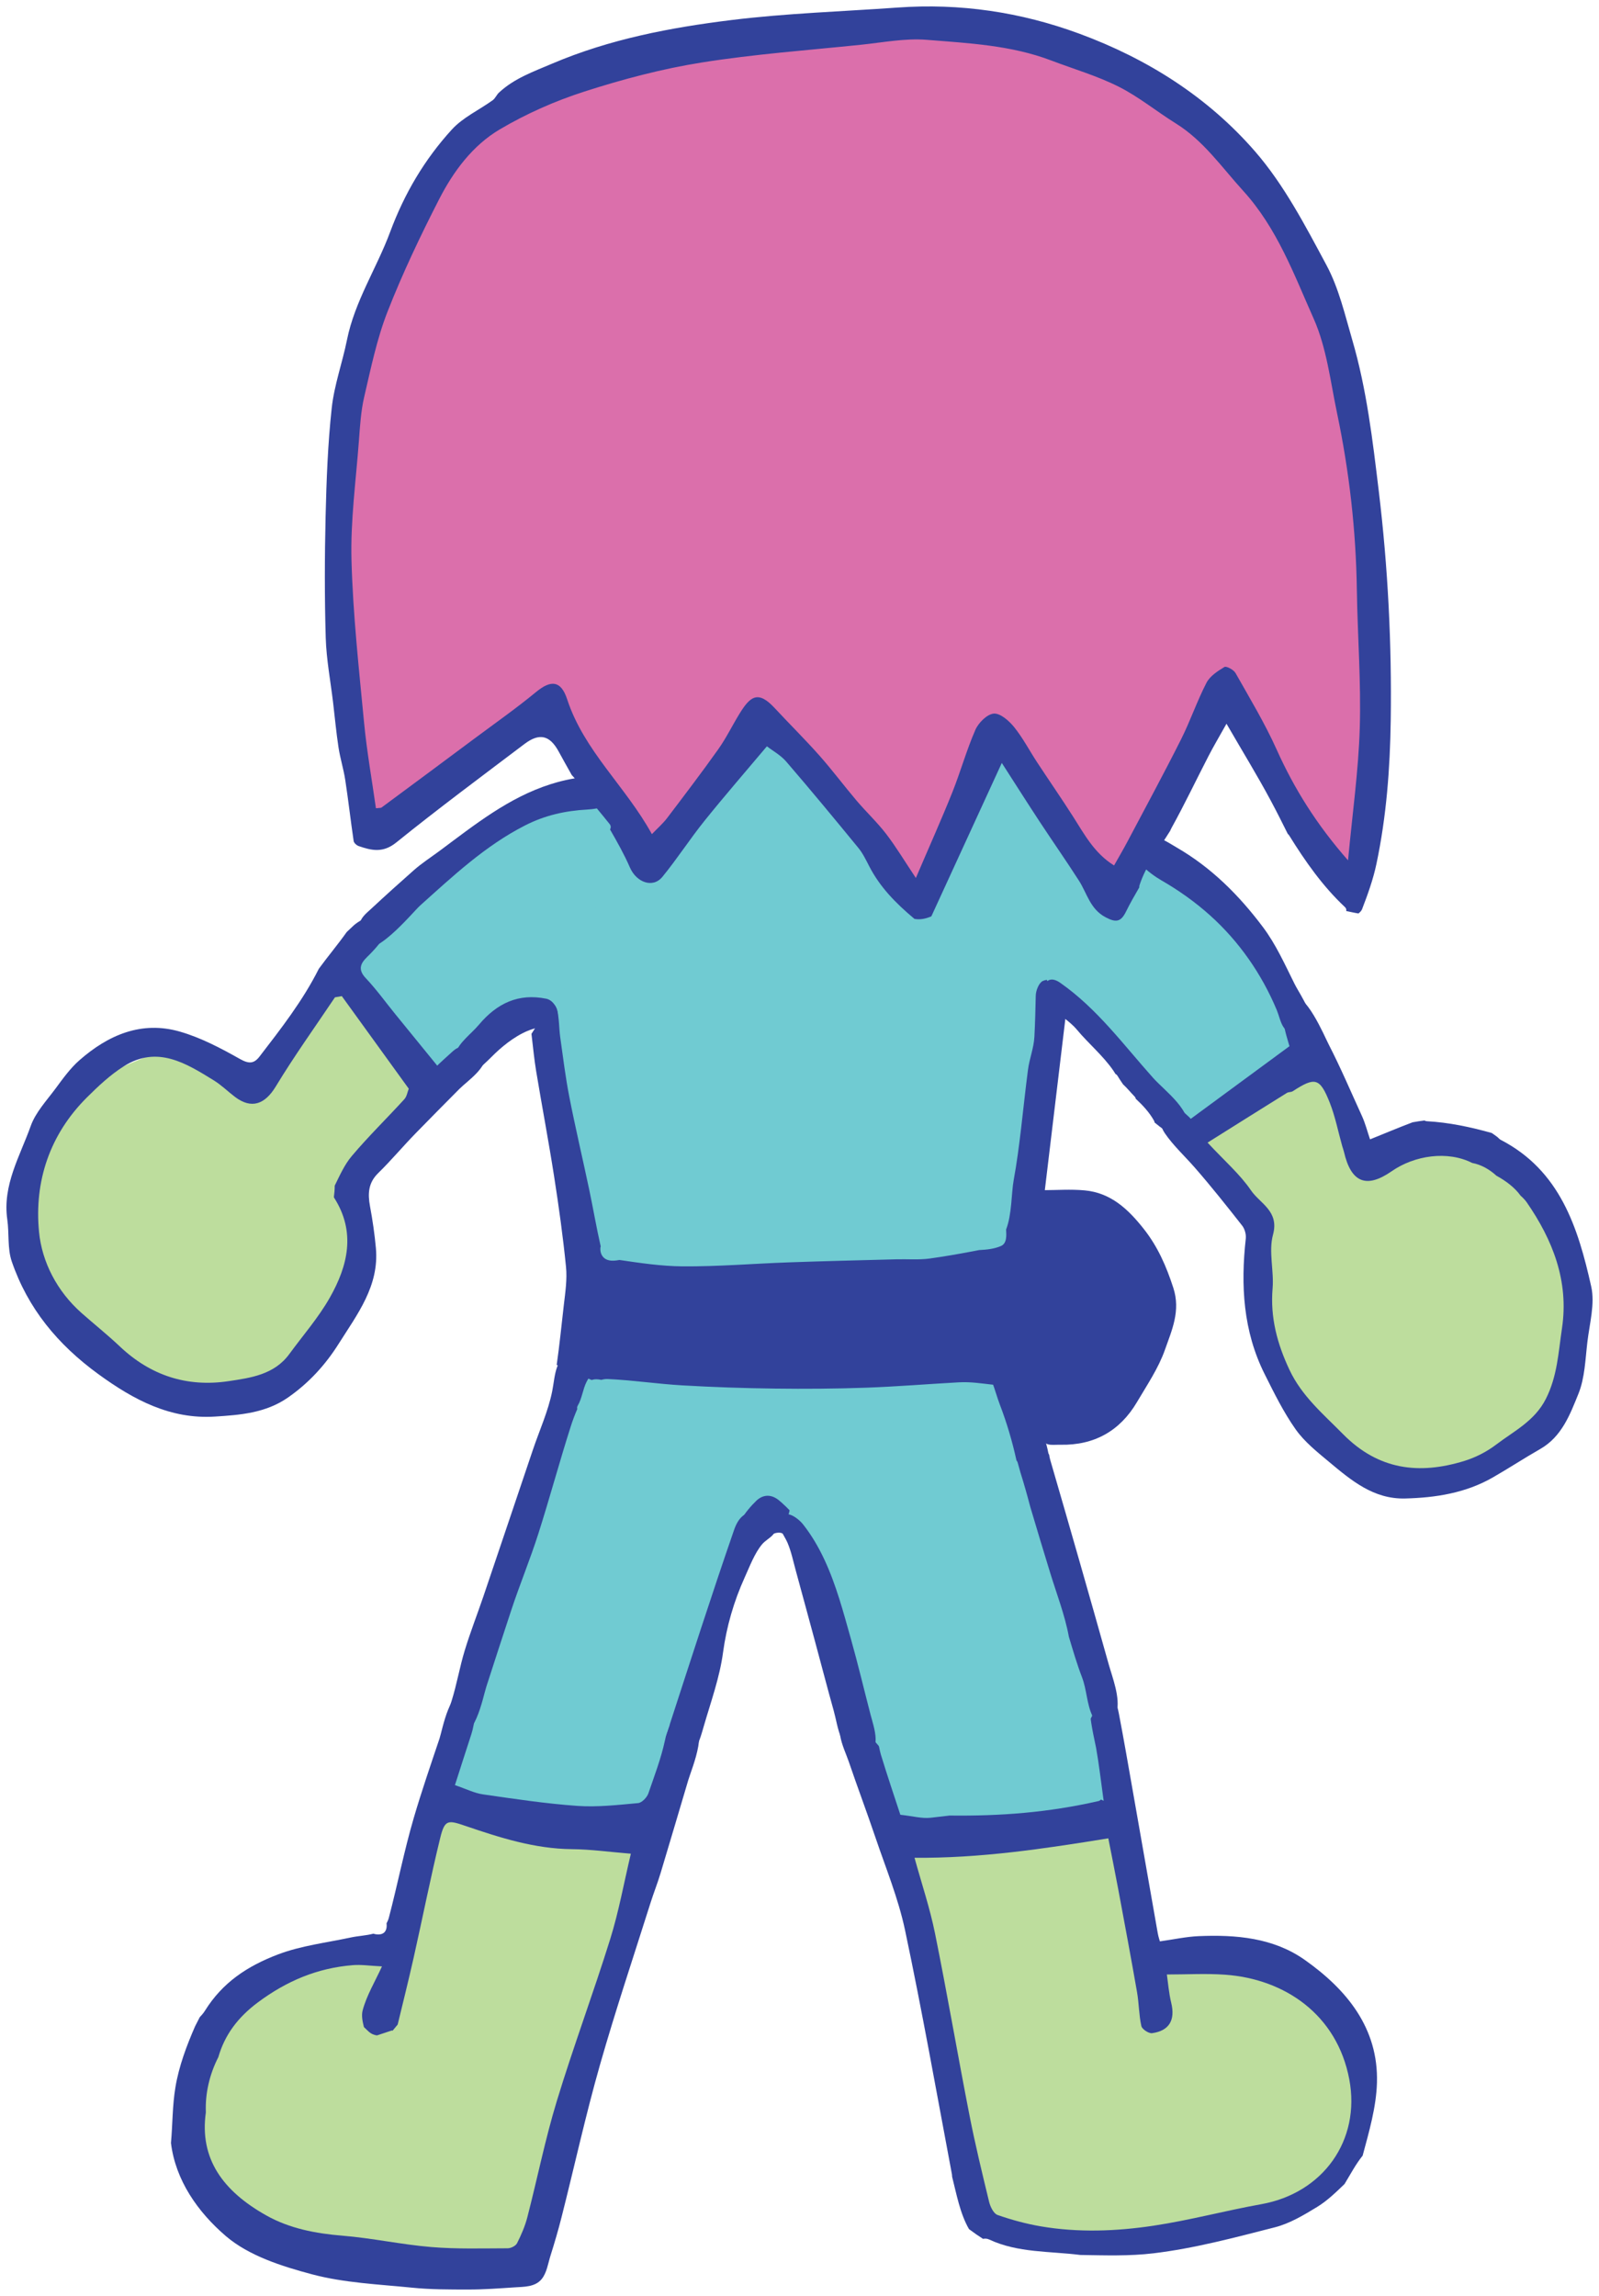
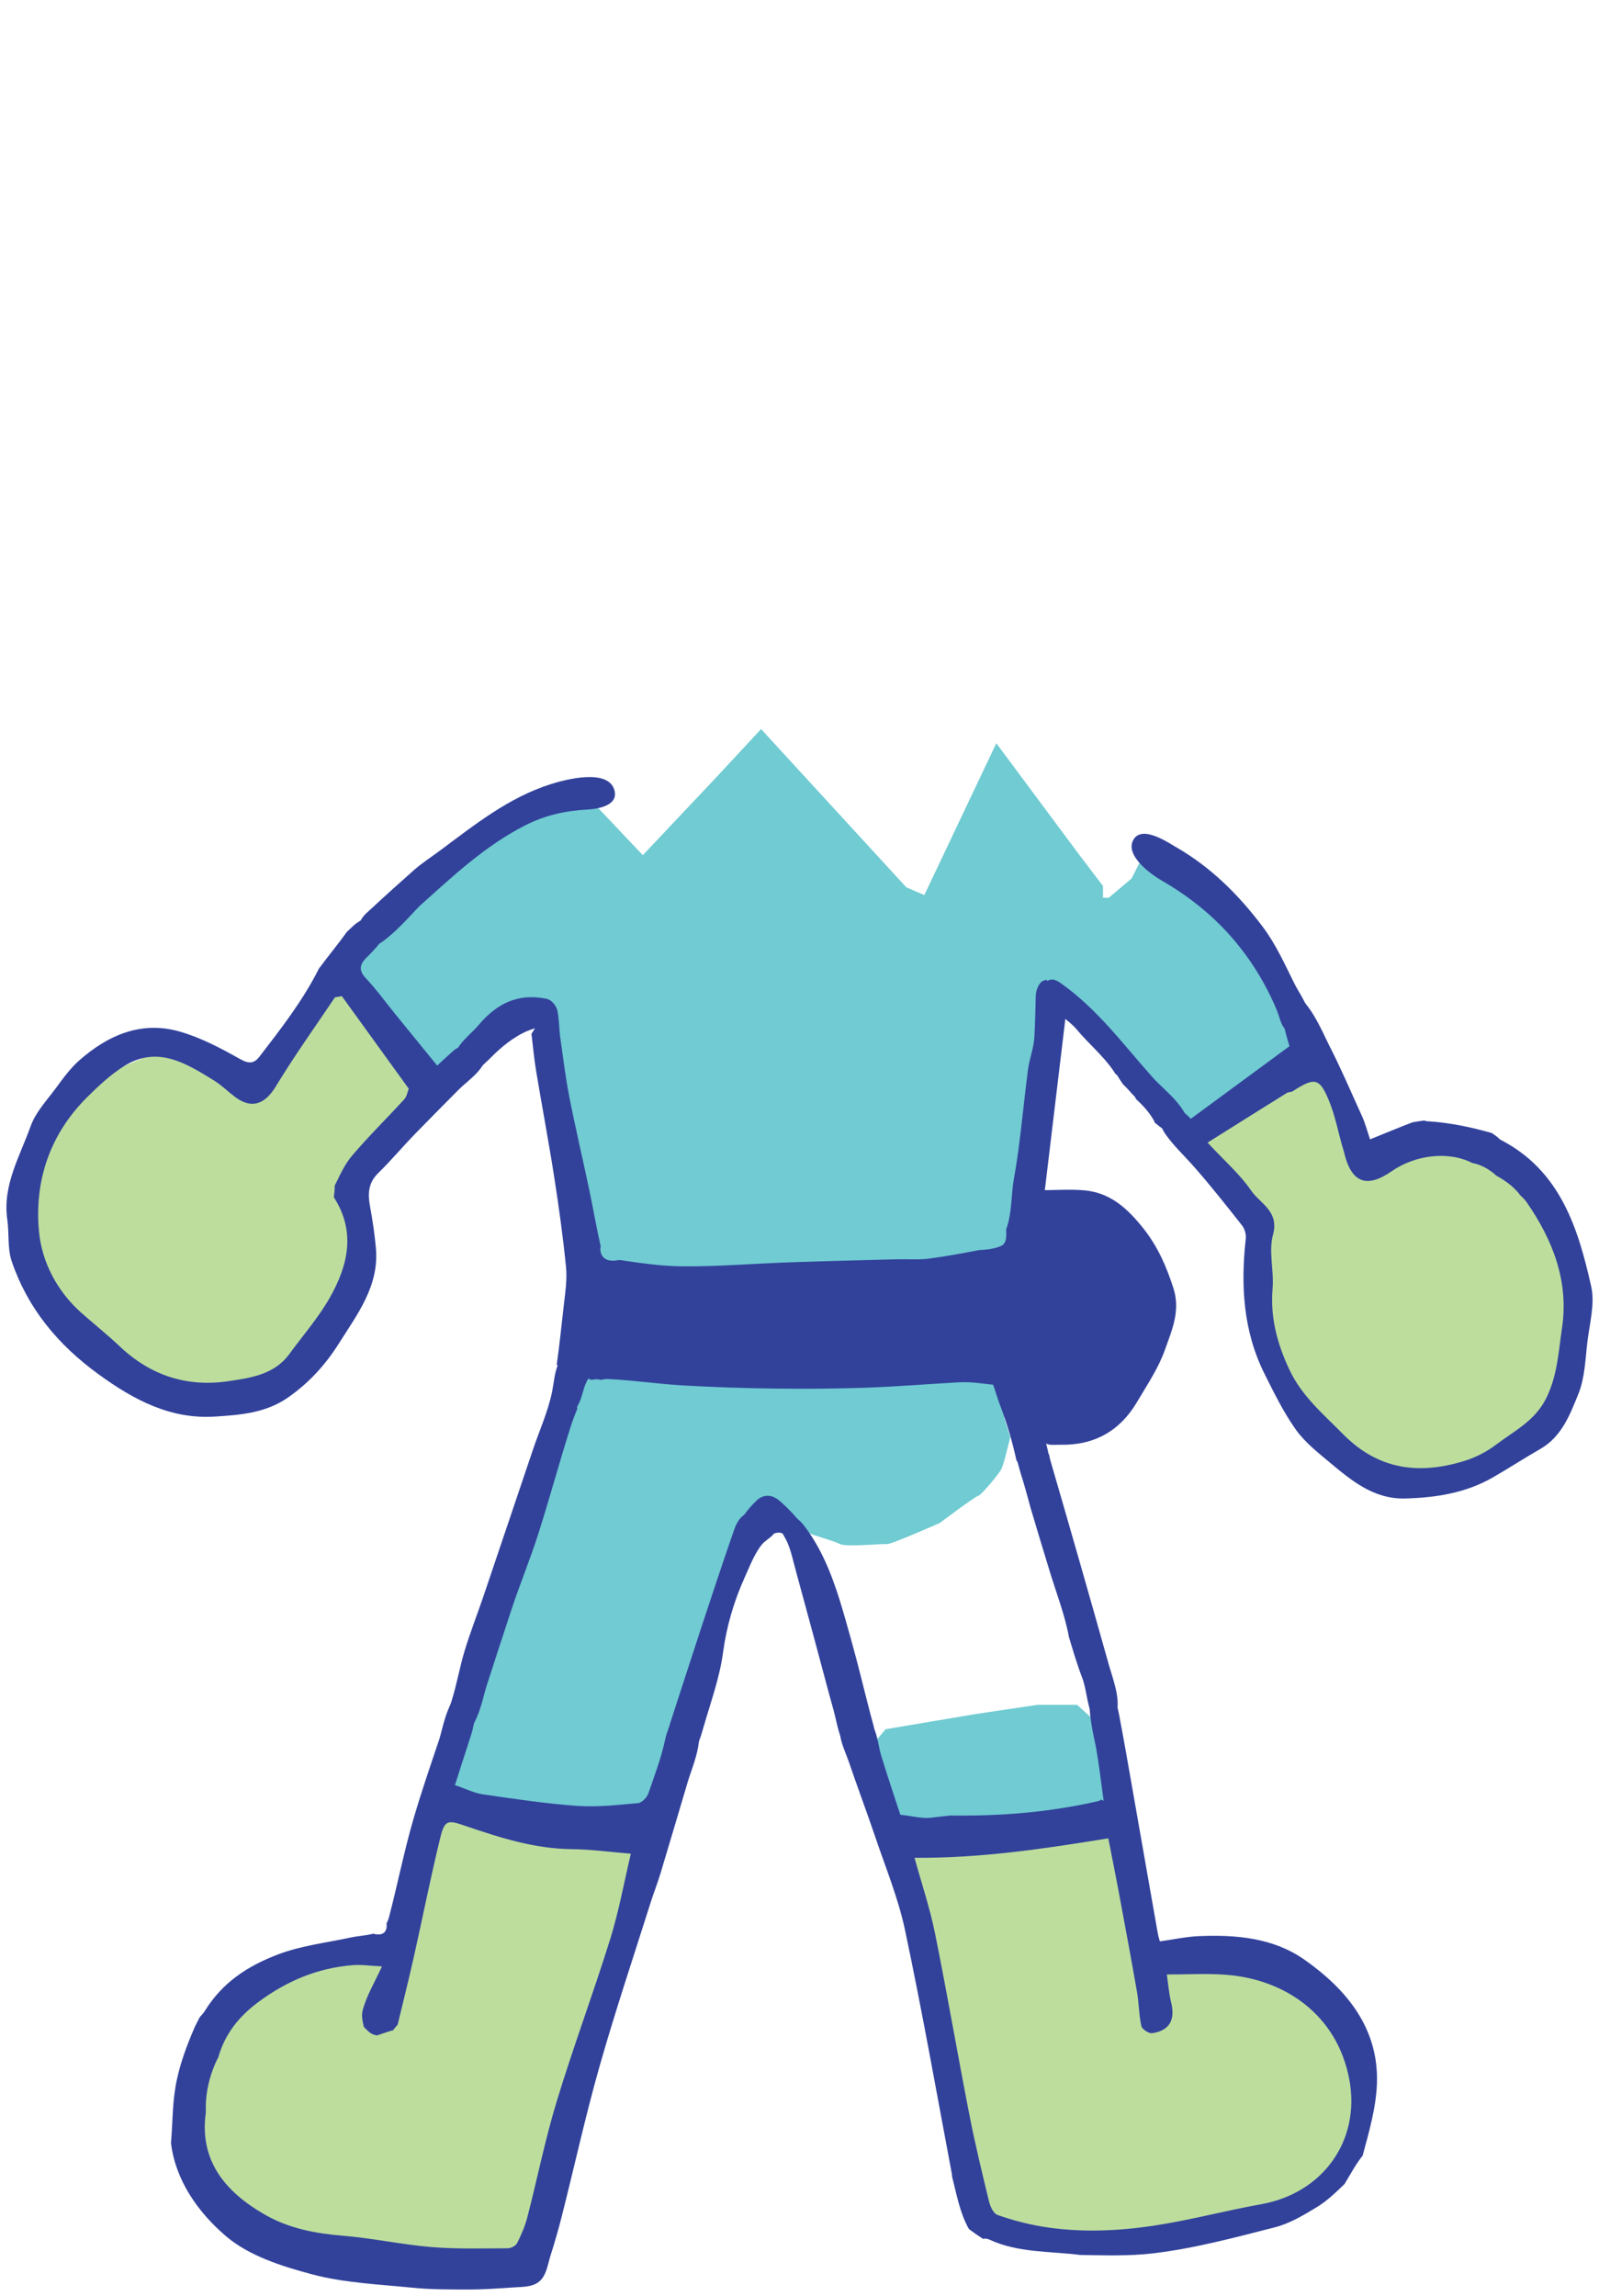
<svg xmlns="http://www.w3.org/2000/svg" version="1.1" width="124.193" height="178.239" viewBox="-0.042 -0.2 124.193 178.239">
  <g id="space">
    <g id="monet-e">
      <g id="monet-puppet-back">
        <g id="Group">
          <path id="Shape" fill="#70CBD2" stroke="none" stroke-width="1" d="M 48.793 141.84 L 41.243 141.44 L 35.651 139.742 L 34.631 138.843 L 35.651 135.948 L 36.216 133.45 L 38.51 132.151 L 42.404 131.35 L 47.702 133.15 L 50.491 133.349 L 52.288 134.623 L 52.288 136.859 C 52.288 136.859 51.09 139.243 51.19 139.542 C 51.29 139.842 50.092 141.84 50.092 141.84 L 48.793 141.84 Z " />
          <path id="Shape" fill="#BDDD9D" stroke="none" stroke-width="1" d="M 48.993 141.64 L 33.753 139.742 L 30.89 151.529 L 28.327 151.03 L 19.44 154.445 L 15.946 158.821 L 15.148 162.317 L 15.148 167.211 L 17.444 171.806 L 24.033 175.402 L 33.753 176.002 L 40.4 175.502 L 45.399 160.719 L 50.391 142.839 L 48.993 141.64 " />
          <path id="Shape" fill="#32429B" stroke="none" stroke-width="1" d="M 50.318 139.02 C 50.21 139.337 49.813 139.75 49.518 139.777 C 47.948 139.92 46.357 140.104 44.795 139.994 C 42.342 139.82 39.902 139.45 37.465 139.099 C 36.806 139.005 36.18 138.683 35.292 138.382 C 35.284 138.38 36.463 134.755 36.568 134.425 C 36.839 133.58 37.066 132.142 36.216 131.51 C 34.94 130.561 34.313 134.117 34.095 134.766 C 33.406 136.814 32.702 138.857 32.094 140.931 C 31.346 143.482 30.836 146.102 30.16 148.675 C 30.123 148.816 30.06 148.967 29.98 149.112 C 30.027 149.479 29.943 149.87 29.519 149.957 C 29.332 149.996 29.141 149.969 28.954 149.915 C 28.395 150.064 27.783 150.085 27.207 150.209 C 25.313 150.616 23.347 150.843 21.556 151.523 C 19.149 152.439 17.237 153.712 15.875 155.898 C 15.762 156.08 15.62 156.241 15.472 156.398 C 15.349 156.634 15.233 156.865 15.112 157.1 C 14.446 158.623 13.853 160.206 13.582 161.841 C 13.343 163.283 13.366 164.722 13.237 166.165 C 13.588 169.055 15.32 171.526 17.506 173.396 C 19.291 174.922 21.849 175.735 24.194 176.359 C 26.697 177.025 29.355 177.133 31.954 177.395 C 33.398 177.541 34.86 177.538 36.313 177.539 C 37.53 177.541 38.725 177.451 39.938 177.371 C 40.662 177.324 41.506 177.35 42.017 176.742 C 42.427 176.256 42.525 175.507 42.712 174.918 C 43.027 173.922 43.318 172.929 43.575 171.916 C 44.574 167.98 45.448 163.974 46.567 160.063 C 47.768 155.859 49.16 151.709 50.478 147.539 C 50.726 146.752 51.035 145.983 51.271 145.193 C 51.99 142.791 52.707 140.389 53.418 137.984 C 53.692 137.055 55.244 133.526 53.313 133.2 C 52.061 132.988 51.8 133.996 51.593 134.956 C 51.3 136.321 50.769 137.699 50.318 139.02 Z M 47.355 150.325 C 46.038 154.549 44.485 158.699 43.198 162.93 C 42.298 165.886 41.691 168.931 40.916 171.926 C 40.736 172.623 40.442 173.301 40.117 173.945 C 40.012 174.152 39.64 174.338 39.389 174.339 C 37.408 174.342 35.418 174.406 33.448 174.241 C 31.14 174.049 28.856 173.547 26.547 173.359 C 24.462 173.19 22.437 172.798 20.636 171.785 C 17.278 169.899 15.44 167.388 15.946 163.788 C 15.886 162.306 16.237 160.821 16.916 159.497 C 17.412 157.784 18.412 156.421 19.993 155.244 C 22.242 153.571 24.621 152.579 27.36 152.358 C 28.016 152.304 28.685 152.409 29.626 152.454 C 29.081 153.645 28.434 154.709 28.126 155.863 C 28.02 156.26 28.109 156.71 28.223 157.165 C 28.367 157.3 28.498 157.432 28.612 157.533 C 28.793 157.695 29.006 157.781 29.234 157.812 C 29.682 157.664 30.048 157.543 30.404 157.425 C 30.417 157.435 30.43 157.445 30.442 157.456 C 30.578 157.294 30.712 157.134 30.845 156.97 C 31.263 155.248 31.691 153.528 32.081 151.799 C 32.781 148.69 33.395 145.561 34.153 142.467 C 34.504 141.035 34.763 141.09 36.127 141.555 C 38.8 142.466 41.491 143.326 44.375 143.353 C 45.845 143.366 47.312 143.573 48.956 143.706 C 48.416 145.978 48.02 148.194 47.355 150.325 Z " />
        </g>
        <g id="Group">
          <path id="Shape" fill="#70CBD2" stroke="none" stroke-width="1" d="M 80.953 141.839 L 74.934 142.638 L 71.24 142.638 C 71.24 142.638 69.742 142.538 69.443 142.238 C 69.143 141.938 67.924 140.14 67.924 140.14 C 67.924 140.14 67.147 137.743 67.147 137.443 C 67.147 137.144 67.147 135.931 67.147 135.931 L 68.744 134.041 L 75.833 132.849 L 80.525 132.15 L 83.62 132.15 L 85.684 134.035 C 85.684 134.035 86.5 136.203 86.608 136.474 C 86.715 136.744 86.724 139.242 86.724 139.242 L 86.724 140.84 L 83.719 141.839 L 80.953 141.839 L 80.953 141.839 Z " />
          <path id="Shape" fill="#BDDD9D" stroke="none" stroke-width="1" d="M 86.725 140.84 L 79.926 141.839 C 79.926 141.839 74.934 142.537 74.535 142.437 C 74.135 142.338 70.741 142.538 70.441 142.538 C 70.142 142.538 70.94 147.033 70.94 147.033 L 72.038 151.128 L 72.903 158.719 L 74.435 163.814 L 76.132 171.804 L 77.53 173.003 L 83.92 173.602 L 92.905 173.602 L 100.492 170.706 L 104.886 166.311 L 105.684 160.218 L 102.19 154.443 L 99.195 151.827 L 95.501 151.727 L 92.224 151.827 L 89.511 151.827 L 88.029 151.628 L 86.725 140.84 Z " />
          <path id="Shape" fill="#32429B" stroke="none" stroke-width="1" d="M 85.09 135.486 C 85.32 136.773 85.465 138.076 85.678 139.6 C 85.607 139.561 85.537 139.535 85.466 139.501 C 85.42 139.555 85.36 139.601 85.271 139.621 C 81.371 140.511 77.672 140.791 73.714 140.744 C 73.216 140.803 72.719 140.862 72.221 140.916 C 71.563 140.987 70.878 140.791 69.887 140.684 C 69.453 139.352 68.887 137.695 68.377 136.02 C 68.191 135.413 68.084 134.149 67.633 133.696 C 67.274 133.334 66.675 133.285 66.188 133.297 C 64.361 133.34 65.534 135.534 65.876 136.543 C 66.542 138.506 67.277 140.447 67.941 142.411 C 68.752 144.808 69.73 147.176 70.251 149.639 C 71.582 155.929 72.703 162.263 73.891 168.583 C 73.903 168.648 73.903 168.72 73.909 168.787 C 74.241 170.092 74.521 171.644 75.219 172.849 C 75.576 173.118 75.939 173.372 76.311 173.607 C 76.463 173.572 76.631 173.582 76.804 173.664 C 79.01 174.696 81.502 174.558 83.868 174.856 C 85.771 174.887 87.675 174.952 89.548 174.727 C 92.729 174.347 95.864 173.504 98.98 172.708 C 100.139 172.412 101.231 171.755 102.268 171.122 C 103.045 170.649 103.72 169.988 104.385 169.351 C 104.842 168.609 105.241 167.827 105.793 167.147 C 106.296 165.275 106.851 163.38 106.905 161.482 C 107.026 157.25 104.562 154.256 101.304 151.954 C 98.865 150.229 95.959 149.982 93.048 150.106 C 92.086 150.148 91.13 150.36 90.047 150.511 C 90.035 150.468 89.932 150.169 89.877 149.86 C 89.23 146.201 88.593 142.539 87.949 138.88 C 87.596 136.875 87.251 134.869 86.868 132.87 C 86.722 132.109 86.355 130.626 85.407 130.551 C 83.831 130.426 84.959 134.752 85.09 135.486 Z M 86.814 146.482 C 87.309 149.136 87.806 151.789 88.27 154.449 C 88.422 155.321 88.415 156.224 88.605 157.085 C 88.66 157.33 89.179 157.675 89.439 157.639 C 90.783 157.453 91.247 156.609 90.927 155.289 C 90.739 154.515 90.679 153.708 90.587 153.082 C 92.141 153.082 93.625 152.995 95.095 153.098 C 99.75 153.423 103.81 156.206 104.756 161.223 C 105.65 165.965 102.715 170.056 97.92 170.915 C 95.114 171.418 92.35 172.166 89.534 172.587 C 86.647 173.019 83.714 173.131 80.81 172.637 C 79.665 172.442 78.53 172.134 77.435 171.751 C 77.13 171.644 76.874 171.112 76.781 170.73 C 76.237 168.49 75.693 166.248 75.251 163.986 C 74.333 159.291 73.528 154.574 72.579 149.887 C 72.183 147.929 71.539 146.022 70.988 144.022 C 76.05 144.067 80.968 143.336 86.039 142.513 C 86.27 143.695 86.553 145.087 86.814 146.482 Z " />
        </g>
        <g id="Group">
          <path id="Shape" fill="#70CBD2" stroke="none" stroke-width="1" d="M 44.694 104.346 L 51.696 105.459 L 60.487 105.744 L 66.564 105.459 L 74.246 105.045 L 76.598 105.045 L 77.949 107.211 L 77.949 109.847 L 78.422 111.371 C 78.422 111.371 77.94 113.436 77.74 113.835 C 77.541 114.234 76.142 115.903 75.943 115.918 C 75.743 115.933 72.948 118.031 72.948 118.031 C 72.948 118.031 69.154 119.711 68.855 119.669 C 68.555 119.627 65.64 119.91 65.2 119.669 C 64.761 119.428 63.042 118.965 62.804 118.825 C 62.566 118.685 60.008 117.176 60.008 117.176 C 60.008 117.176 58.87 117.334 58.671 118.031 C 58.472 118.729 57.213 120.145 57.213 120.145 C 57.213 120.145 55.876 120.263 55.376 120.145 C 54.877 120.028 51.81 119.528 51.696 119.328 C 51.582 119.129 49.286 117.344 49.286 117.344 L 46.163 114.134 C 46.163 114.134 45.082 111.568 44.693 111.038 C 44.304 110.507 44.993 107.841 44.693 107.542 C 44.394 107.242 44.694 104.346 44.694 104.346 Z " />
          <path id="Shape" fill="#70CBD2" stroke="none" stroke-width="1" d="M 78.14 98.253 L 71.55 99.551 L 64.661 99.951 L 54.777 99.951 L 47.696 99.951 C 47.696 99.951 44.893 98.253 44.993 97.553 C 45.093 96.854 43.263 86.466 43.263 86.466 L 42.152 78.579 L 41.238 75.179 L 42.398 67.987 L 43.263 64.522 L 45.682 61.75 L 49.886 66.189 L 55.612 60.121 L 59.071 56.4 L 70.352 68.686 L 71.75 69.286 L 77.341 57.499 L 83.73 66.089 L 85.628 68.586 L 85.628 71.983 L 84.429 75.836 L 82.732 77.208 L 81.003 78.175 L 79.537 89.263 L 78.14 98.253 Z " />
          <path id="Shape" fill="#32429B" stroke="none" stroke-width="1" d="M 88.793 95.203 C 87.575 93.661 86.23 92.396 84.195 92.21 C 83.116 92.112 82.021 92.193 81.109 92.193 C 81.642 87.751 82.172 83.325 82.727 78.695 C 82.205 77.705 81.703 76.795 81.265 75.869 C 81.148 75.883 81.04 75.911 80.951 75.954 C 80.647 76.104 80.413 76.693 80.404 77.094 C 80.381 78.156 80.355 79.219 80.299 80.281 C 80.252 81.177 79.916 81.964 79.8 82.851 C 79.602 84.35 79.449 85.858 79.271 87.359 C 79.108 88.731 78.938 90.06 78.691 91.41 C 78.503 92.435 78.56 94.063 78.101 95.248 C 78.128 95.711 78.17 96.326 77.703 96.529 C 77.202 96.748 76.603 96.82 76.005 96.845 C 75.81 96.885 75.615 96.921 75.427 96.957 C 74.349 97.161 73.266 97.348 72.178 97.5 C 71.325 97.618 70.445 97.538 69.578 97.562 C 66.796 97.636 64.014 97.701 61.233 97.799 C 58.475 97.896 55.717 98.131 52.96 98.109 C 51.327 98.096 49.694 97.852 48.069 97.614 C 47.787 97.666 47.496 97.702 47.224 97.631 C 46.762 97.511 46.553 97.118 46.59 96.658 C 46.593 96.622 46.606 96.595 46.616 96.565 C 46.281 95.106 46.033 93.629 45.724 92.164 C 45.218 89.765 44.652 87.377 44.18 84.972 C 43.878 83.435 43.689 81.874 43.47 80.321 C 43.369 79.602 43.403 78.854 43.212 78.165 C 43.151 77.942 42.945 77.692 42.716 77.52 C 42.275 78.42 41.766 79.25 41.236 80.06 C 41.368 81.179 41.455 82.074 41.599 82.945 C 42.052 85.679 42.571 88.402 42.997 91.139 C 43.361 93.47 43.687 95.81 43.92 98.157 C 44.016 99.123 43.865 100.123 43.751 101.099 C 43.571 102.653 43.418 104.214 43.196 105.761 C 44.047 106.208 45.018 106.534 45.916 106.934 C 46.147 106.85 46.403 106.865 46.657 106.922 C 46.83 106.875 47.001 106.849 47.15 106.856 C 49.084 106.942 51.008 107.235 52.941 107.348 C 55.343 107.488 57.75 107.568 60.155 107.598 C 62.51 107.628 64.867 107.612 67.22 107.529 C 69.625 107.444 72.025 107.243 74.429 107.112 C 75.354 107.061 76.178 107.198 77.033 107.292 C 77.578 107.352 78.141 107.056 78.682 107.273 C 79.289 107.517 79.584 108.302 79.886 108.827 C 80.34 109.616 80.492 110.395 80.783 111.243 C 81.091 112.136 81.535 111.944 82.344 111.958 C 84.944 112.005 86.942 110.891 88.264 108.65 C 89.046 107.325 89.933 106.019 90.437 104.587 C 90.969 103.075 91.673 101.564 91.087 99.772 C 90.544 98.102 89.886 96.587 88.793 95.203 Z " />
          <path id="Shape" fill="#32429B" stroke="none" stroke-width="1" d="M 61.79 117.594 C 61.256 116.972 60.665 116.435 60.435 116.253 C 59.764 115.721 59.138 115.889 58.706 116.302 C 58.026 116.952 56.247 118.954 57.889 119.717 C 58.957 120.213 59.506 118.728 60.505 118.785 C 61.348 118.833 61.569 120.631 62.504 120.018 C 63.205 119.558 62.556 118.487 61.79 117.594 Z " />
        </g>
        <g id="Group">
          <path id="Shape" fill="#70CBD2" stroke="none" stroke-width="1" d="M 92.25 67.996 L 89.953 66.786 L 88.458 66.786 L 87.849 67.996 L 86.075 69.495 L 83.546 69.495 L 81.681 71.245 C 81.681 71.245 80.787 73.889 81.018 74.188 C 81.25 74.488 82.748 77.585 82.748 77.585 L 86.752 81.972 L 90.467 85.447 C 90.467 85.447 91.017 87.174 91.325 87.174 C 91.634 87.174 92.533 87.574 93.231 87.174 C 93.93 86.774 98.223 84.377 98.223 84.377 L 100.519 82.479 L 100.519 79.782 L 99.122 75.844 L 97.025 72.428 L 93.431 68.594 L 92.25 67.996 Z " />
          <path id="Shape" fill="#32429B" stroke="none" stroke-width="1" d="M 89.525 83.485 C 87.221 80.914 85.169 78.092 82.294 76.09 C 81.123 75.273 80.718 76.694 81.245 77.507 C 81.592 78.04 82.083 78.418 82.573 78.803 C 82.938 79.089 83.302 79.379 83.604 79.741 C 84.512 80.828 85.622 81.741 86.431 82.913 C 86.49 82.999 86.543 83.087 86.597 83.174 C 86.652 83.201 86.704 83.238 86.743 83.303 C 86.883 83.532 87.03 83.755 87.181 83.975 C 87.505 84.272 87.779 84.616 88.086 84.93 C 88.139 84.984 88.162 85.043 88.174 85.102 C 88.718 85.604 89.229 86.156 89.588 86.799 C 89.616 86.849 89.63 86.897 89.634 86.943 C 90.614 87.752 91.911 88.626 92.181 87.703 C 92.661 86.065 90.473 84.543 89.525 83.485 Z " />
          <path id="Shape" fill="#32429B" stroke="none" stroke-width="1" d="M 98.046 71.767 C 96.171 69.272 94.028 67.139 91.333 65.582 C 90.648 65.185 88.648 63.823 87.986 64.996 C 87.308 66.199 89.327 67.664 90.164 68.145 C 91.513 68.92 92.789 69.827 93.947 70.867 C 96.204 72.894 97.955 75.417 99.124 78.214 C 99.286 78.601 99.412 79.188 99.636 79.522 C 99.94 79.973 100.919 80.706 101.416 80.094 C 102.377 78.908 101.014 77.198 100.504 76.178 C 99.751 74.672 99.063 73.119 98.046 71.767 Z " />
        </g>
        <g id="Group">
          <path id="Shape" fill="#70CBD2" stroke="none" stroke-width="1" d="M 40.422 62.997 L 38.531 64.095 L 35.536 65.793 L 32.641 67.891 L 29.546 71.24 L 27.149 73.439 C 27.149 73.439 27.149 74.584 27.149 74.883 C 27.149 75.183 27.666 77.063 27.666 77.063 L 30.544 80.389 L 31.642 81.967 L 32.74 83.566 L 34.238 83.566 L 35.635 82.774 L 38.431 79.778 L 40.422 78.579 L 42.07 78.179 C 42.07 78.179 42.506 78.479 43.014 77.78 C 43.523 77.081 44.587 75.083 44.587 75.083 C 44.587 75.083 46.161 71.286 46.19 70.787 C 46.219 70.289 46.817 65.594 46.817 65.594 C 46.817 65.594 46.118 62.797 45.818 62.997 C 45.519 63.196 44.588 62.297 44.588 62.297 L 42.624 62.297 L 40.422 62.997 Z " />
          <path id="Shape" fill="#32429B" stroke="none" stroke-width="1" d="M 41.334 79.684 C 41.599 79.6 41.866 79.547 42.13 79.529 C 42.831 79.483 43.386 79.226 43.278 78.422 C 43.215 77.954 42.866 77.43 42.379 77.331 C 40.236 76.896 38.566 77.675 37.16 79.345 C 36.521 80.104 35.643 80.677 35.306 81.614 C 35.113 82.15 34.64 83.193 35.395 83.519 C 36.229 83.879 37.897 82.066 38.41 81.578 C 39.178 80.845 40.247 80.024 41.334 79.684 Z " />
          <path id="Shape" fill="#32429B" stroke="none" stroke-width="1" d="M 42.736 60.674 C 39.451 61.715 36.811 63.841 34.104 65.852 C 33.43 66.352 32.717 66.81 32.09 67.364 C 31.005 68.322 29.928 69.29 28.868 70.276 C 28.379 70.73 27.995 70.994 27.841 71.631 C 27.737 72.06 27.524 72.729 27.81 73.13 C 28.823 74.55 31.979 70.644 32.591 70.095 C 35.141 67.809 37.645 65.454 40.743 63.877 C 42.284 63.091 43.861 62.74 45.576 62.646 C 46.425 62.599 48.049 62.327 47.666 61.103 C 47.146 59.436 43.831 60.328 42.736 60.674 Z " />
        </g>
        <g id="Group">
          <path id="Shape" fill="#BDDD9D" stroke="none" stroke-width="1" d="M 33.781 84.285 L 29.453 78.791 L 26.158 75.885 L 25.197 76.394 L 22.464 80.085 L 20.667 83.578 L 19.064 83.578 L 15.874 81.979 L 12.38 81.388 L 5.491 84.285 L 3.993 86.582 L 2.097 90.296 L 2.097 95.972 L 3.993 100.966 L 9.185 105.475 L 16.273 108.058 L 22.064 106.66 L 24.76 103.064 L 27.156 99.967 L 27.672 95.272 L 27.156 93.275 L 27.156 91.576 L 29.253 89.179 L 33.781 84.285 " />
          <path id="Shape" fill="#70CBD2" stroke="none" stroke-width="1" d="M 26.158 74.895 L 29.053 79.59 L 32.647 83.286 L 33.781 83.577 L 34.987 81.862 L 35.68 80.177 L 35.643 77.224 C 35.643 77.224 33.917 75.395 33.781 75.395 C 33.645 75.395 30.85 73.45 30.85 73.45 L 28.255 73.297 L 26.158 74.895 Z " />
          <path id="Shape" fill="#32429B" stroke="none" stroke-width="1" d="M 27.91 71.296 C 27.693 71.428 27.511 71.565 27.396 71.675 C 27.231 71.835 27.06 71.995 26.887 72.156 C 26.196 73.13 25.426 74.042 24.722 75.005 C 23.478 77.486 21.792 79.642 20.116 81.82 C 19.686 82.378 19.294 82.404 18.598 82.012 C 17.11 81.173 15.557 80.354 13.928 79.885 C 10.947 79.026 8.367 80.147 6.134 82.102 C 5.412 82.733 4.835 83.545 4.258 84.324 C 3.567 85.255 2.72 86.157 2.343 87.216 C 1.507 89.563 0.142 91.802 0.524 94.472 C 0.679 95.555 0.526 96.725 0.872 97.731 C 2.122 101.374 4.43 104.167 7.586 106.468 C 10.363 108.492 13.209 109.992 16.657 109.771 C 18.593 109.647 20.588 109.503 22.328 108.29 C 23.95 107.16 25.23 105.758 26.263 104.118 C 27.704 101.833 29.422 99.632 29.153 96.686 C 29.054 95.601 28.896 94.52 28.697 93.449 C 28.517 92.478 28.552 91.634 29.327 90.875 C 30.347 89.878 31.265 88.777 32.263 87.757 C 33.384 86.612 34.507 85.468 35.64 84.334 C 36.279 83.694 37.908 82.629 37.641 81.549 C 37.429 80.687 36.67 80.949 36.03 81.037 C 35.554 81.102 35.417 81.143 35.04 81.49 C 34.946 81.576 33.904 82.512 33.921 82.532 C 32.779 81.131 31.718 79.832 30.66 78.53 C 29.899 77.595 29.193 76.609 28.367 75.736 C 27.746 75.08 27.944 74.607 28.464 74.099 C 28.975 73.6 30.804 71.794 29.841 70.961 C 29.409 70.589 28.521 70.925 27.91 71.296 Z M 31.706 84.318 C 31.604 84.573 31.556 84.923 31.36 85.137 C 30.007 86.618 28.567 88.021 27.275 89.551 C 26.715 90.215 26.347 91.048 25.955 91.846 C 25.956 92.146 25.927 92.444 25.89 92.74 C 25.896 92.753 25.901 92.768 25.908 92.779 C 27.611 95.446 26.979 98.062 25.574 100.538 C 24.693 102.092 23.492 103.463 22.431 104.914 C 21.258 106.518 19.439 106.764 17.698 107.024 C 14.482 107.502 11.658 106.587 9.273 104.334 C 8.312 103.426 7.275 102.599 6.284 101.723 C 4.392 100.047 3.219 97.782 2.99 95.443 C 2.606 91.515 3.818 87.869 6.715 84.989 C 7.596 84.113 8.525 83.241 9.568 82.581 C 12.171 80.933 14.398 82.334 16.575 83.678 C 17.159 84.039 17.656 84.535 18.206 84.952 C 19.491 85.926 20.539 85.529 21.378 84.143 C 22.811 81.777 24.431 79.524 25.973 77.224 C 26.151 77.193 26.328 77.162 26.506 77.13 C 28.225 79.505 29.943 81.88 31.706 84.318 Z " />
        </g>
        <g id="Group">
-           <path id="Shape" fill="#70CBD2" stroke="none" stroke-width="1" d="M 96.04 85.89 L 92.745 88.112 L 92.241 87.001 L 91.339 83.992 L 93.045 80.995 L 96.04 79.197 L 99.235 79.597 L 101.531 80.342 L 101.765 81.595 L 98.236 84.391 L 96.04 85.89 " />
          <path id="Shape" fill="#BDDD9D" stroke="none" stroke-width="1" d="M 93.145 89.387 L 96.552 93.482 L 97.538 95.081 L 97.538 99.576 L 98.637 104.369 L 101.332 109.8 L 104.926 113.56 L 109.219 114.758 L 112.514 114.758 L 115.31 113.36 L 117.606 111.987 L 120.601 109.8 L 121.499 106.768 L 122.797 100.574 L 122.098 96.607 L 119.203 92.384 L 115.909 89.387 L 112.614 88.112 L 109.419 88.787 L 106.125 89.885 L 105.325 89.387 L 104.726 86.79 L 103.129 83.584 L 101.765 82.494 L 98.337 85.391 L 92.264 88.887 L 93.145 89.387 " />
          <path id="Shape" fill="#32429B" stroke="none" stroke-width="1" d="M 123.546 99.674 C 122.525 95.112 121.133 90.672 116.515 88.287 C 116.411 88.234 116.336 88.127 116.241 88.055 C 116.103 87.95 115.962 87.853 115.822 87.756 C 114.168 87.294 112.504 86.936 110.766 86.841 C 110.699 86.838 110.644 86.815 110.597 86.785 C 110.289 86.823 109.982 86.868 109.674 86.925 C 108.566 87.343 107.474 87.806 106.368 88.25 C 106.16 87.64 106.002 87.009 105.735 86.427 C 104.889 84.578 104.094 82.703 103.163 80.893 C 102.79 80.169 101.395 76.816 100.231 77.098 C 98.904 77.42 99.928 80.365 100.11 81.018 C 97.628 82.844 95.088 84.711 92.435 86.663 C 92.481 86.628 91.532 85.819 91.401 85.743 C 91.01 85.518 90.509 85.407 90.06 85.457 C 89.929 85.471 89.969 86.575 89.994 86.709 C 90.066 87.085 90.229 87.478 90.44 87.789 C 91.076 88.723 92.001 89.577 92.746 90.431 C 94.025 91.894 95.235 93.419 96.436 94.948 C 96.637 95.204 96.753 95.627 96.717 95.952 C 96.312 99.588 96.511 103.139 98.181 106.473 C 98.916 107.939 99.648 109.43 100.589 110.762 C 101.274 111.731 102.255 112.512 103.181 113.285 C 104.905 114.722 106.636 116.192 109.092 116.13 C 111.479 116.07 113.796 115.704 115.902 114.497 C 117.144 113.785 118.344 112.998 119.587 112.288 C 121.263 111.33 121.903 109.607 122.552 108.004 C 123.053 106.768 123.088 105.332 123.249 103.975 C 123.419 102.543 123.848 101.019 123.546 99.674 Z M 121.276 102.919 C 120.997 104.783 120.917 106.635 120.024 108.397 C 119.15 110.119 117.549 110.894 116.16 111.949 C 115.435 112.501 114.569 112.944 113.698 113.213 C 110.182 114.297 107.02 113.924 104.264 111.128 C 102.727 109.568 101.072 108.189 100.108 106.139 C 99.157 104.117 98.61 102.081 98.799 99.823 C 98.915 98.437 98.477 96.947 98.831 95.652 C 99.333 93.816 97.82 93.236 97.122 92.212 C 96.266 90.958 95.077 89.932 93.749 88.503 C 95.973 87.107 97.938 85.871 99.909 84.645 C 100.038 84.564 100.238 84.597 100.365 84.514 C 102.095 83.389 102.469 83.463 103.235 85.393 C 103.665 86.476 103.888 87.64 104.205 88.766 C 104.249 88.919 104.308 89.069 104.344 89.224 C 104.892 91.599 106.075 92.097 108.05 90.724 C 109.834 89.485 112.395 89.115 114.301 90.082 C 114.997 90.208 115.649 90.583 116.179 91.069 C 116.936 91.482 117.624 92.01 118.057 92.618 C 118.243 92.784 118.416 92.96 118.554 93.161 C 120.543 96.049 121.826 99.239 121.276 102.919 Z " />
        </g>
        <g id="Group">
          <path id="Shape" fill="#70CBD2" stroke="none" stroke-width="1" d="M 57.202 121.233 L 57.862 118.036 L 57.202 115.922 L 55.067 113.342 L 49.177 109.246 L 45.175 108.046 L 43.986 108.847 L 41.228 117.18 L 38.695 124.03 L 37.658 126.812 L 36.201 131.48 L 37.627 134.012 C 37.627 134.012 37.995 135.72 38.694 135.918 C 39.393 136.117 42.421 136.074 43.253 136.445 C 44.085 136.816 46.584 136.716 47.032 136.816 C 47.48 136.916 49.377 136.458 50.276 136.445 C 51.175 136.431 51.969 133.7 51.969 133.7 L 54.251 130.52 L 57.202 121.233 Z " />
          <path id="Shape" fill="#32429B" stroke="none" stroke-width="1" d="M 42.847 107.802 C 42.535 109.359 41.856 110.843 41.344 112.359 C 40.064 116.147 38.79 119.937 37.505 123.723 C 37.029 125.125 36.486 126.506 36.055 127.922 C 35.659 129.222 35.435 130.574 35.026 131.869 C 34.827 132.497 34.149 134.15 35.147 134.52 C 36.827 135.14 37.44 131.639 37.733 130.734 C 38.373 128.753 39.017 126.773 39.669 124.796 C 40.325 122.809 41.13 120.87 41.766 118.877 C 42.652 116.103 43.408 113.287 44.295 110.512 C 44.438 110.065 44.607 109.621 44.795 109.185 C 44.77 109.105 44.775 109.014 44.831 108.92 C 45.165 108.358 45.221 107.651 45.521 107.064 C 45.819 106.478 46.34 105.945 46.084 105.236 C 45.875 104.655 45.196 104.743 44.674 104.791 C 43.04 104.94 43.096 106.559 42.847 107.802 Z " />
          <path id="Shape" fill="#32429B" stroke="none" stroke-width="1" d="M 57.667 117.468 C 57.334 117.73 57.122 118.14 56.972 118.573 C 55.235 123.591 53.612 128.649 51.968 133.699 C 51.685 134.569 51.247 136.716 52.781 136.415 C 54.003 136.176 54.331 134.802 54.618 133.815 C 55.167 131.92 55.853 130.034 56.114 128.095 C 56.386 126.08 56.955 124.113 57.796 122.263 C 58.165 121.452 58.567 120.375 59.144 119.691 C 59.628 119.118 60.502 118.978 60.023 118.014 C 59.74 117.445 58.959 117.122 58.352 117.189 C 58.079 117.221 57.853 117.321 57.667 117.468 Z " />
        </g>
        <g id="Group">
-           <path id="Shape" fill="#70CBD2" stroke="none" stroke-width="1" d="M 61.099 117.806 L 63.465 122.439 L 65.792 130.52 L 65.792 132.221 L 67.956 135.044 L 69.486 136.83 L 73.38 137.415 C 73.38 137.415 77.274 136.943 77.573 136.83 C 77.873 136.716 82.465 135.118 82.465 135.118 L 83.763 135.018 L 84.794 132.981 L 84.794 129.924 L 82.265 121.034 C 82.265 121.034 79.969 112.294 79.969 111.969 C 79.969 111.644 78.871 109.147 78.871 109.147 L 74.877 109.147 L 67.49 110.545 C 67.49 110.545 64.893 112.643 64.694 112.943 C 64.494 113.242 61.523 116.114 61.523 116.114 L 61.099 117.806 Z " />
          <path id="Shape" fill="#32429B" stroke="none" stroke-width="1" d="M 86.058 128.96 C 84.576 123.68 83.064 118.409 81.531 113.142 C 81.486 112.987 81.46 112.855 81.445 112.733 C 81.415 112.695 81.39 112.648 81.379 112.587 C 81.227 111.775 80.917 111.001 80.807 110.183 C 80.303 109.032 79.871 107.643 79.08 106.65 C 78.667 106.131 77.554 105.044 76.861 105.637 C 76.339 106.083 76.836 106.617 77.015 107.084 C 77.237 107.661 77.395 108.269 77.621 108.858 C 78.158 110.262 78.585 111.708 78.907 113.176 C 78.947 113.218 78.98 113.27 78.999 113.339 C 79.069 113.6 79.145 113.86 79.217 114.12 C 79.497 115.006 79.747 115.897 79.982 116.792 C 80.482 118.487 80.997 120.176 81.514 121.866 C 82.02 123.523 82.664 125.162 82.977 126.866 C 83.294 127.925 83.603 128.983 84 130.018 C 84.365 130.968 84.369 132.092 84.793 132.981 C 84.957 133.324 85.3 133.943 85.727 134.007 C 86.333 134.098 86.583 133.217 86.693 132.758 C 86.977 131.569 86.376 130.092 86.058 128.96 Z " />
          <path id="Shape" fill="#32429B" stroke="none" stroke-width="1" d="M 66.054 127.056 C 65.465 124.968 64.91 122.848 63.988 120.876 C 63.537 119.911 62.998 118.986 62.338 118.148 C 61.964 117.672 60.835 116.776 60.549 117.872 C 60.393 118.465 60.895 119.038 61.115 119.547 C 61.417 120.249 61.572 121.027 61.775 121.762 C 62.275 123.574 62.758 125.391 63.254 127.205 C 63.744 129.001 64.206 130.805 64.71 132.598 C 65.078 133.906 65.181 135.862 66.893 135.917 C 68.609 135.973 67.817 133.851 67.574 132.915 C 67.065 130.962 66.602 128.998 66.054 127.056 Z " />
        </g>
        <g id="Group">
-           <path id="Shape" fill="#DB6FAB" stroke="none" stroke-width="1" d="M 55.96 2.697 L 47.721 4.895 L 40.825 7.192 L 34.977 11.387 L 31.34 18.179 L 28.345 26.171 L 26.149 43.451 L 27.663 56.736 L 28.644 63.828 L 29.743 63.828 L 42.222 55.438 L 44.02 56.836 L 50.609 66.814 L 58.596 56.237 L 60.033 56.037 L 70.976 69.522 L 71.575 69.522 L 76.623 57.136 L 77.965 57.236 L 85.852 68.923 L 86.761 68.623 L 94.81 53.54 L 105.021 68.923 L 105.92 65.526 L 106.805 53.64 L 106.12 41.553 L 104.122 28.568 L 98.831 16.282 L 89.963 6.892 L 77.965 2.098 L 62.091 2.098 L 55.96 2.697 " />
-           <path id="Shape" fill="#32429B" stroke="none" stroke-width="1" d="M 107.048 37.936 C 106.569 33.97 106.109 30.024 104.987 26.188 C 104.414 24.225 103.943 22.171 102.989 20.394 C 101.345 17.33 99.696 14.156 97.44 11.559 C 93.776 7.342 89.097 4.373 83.799 2.418 C 79.216 0.728 74.522 0.041 69.664 0.387 C 65.366 0.693 61.048 0.829 56.777 1.355 C 52.022 1.94 47.315 2.837 42.842 4.741 C 41.371 5.368 39.897 5.885 38.713 6.989 C 38.526 7.163 38.425 7.438 38.223 7.583 C 37.165 8.344 35.91 8.916 35.053 9.855 C 32.939 12.171 31.371 14.814 30.257 17.816 C 29.213 20.625 27.513 23.181 26.907 26.189 C 26.55 27.96 25.917 29.691 25.723 31.474 C 25.418 34.259 25.315 37.072 25.247 39.876 C 25.172 43.019 25.164 46.167 25.257 49.309 C 25.307 50.991 25.63 52.665 25.829 54.343 C 25.967 55.504 26.073 56.668 26.249 57.822 C 26.379 58.672 26.643 59.501 26.773 60.35 C 27.015 61.925 27.192 63.51 27.425 65.087 C 27.447 65.237 27.652 65.424 27.811 65.48 C 28.818 65.829 29.704 66.036 30.735 65.204 C 33.992 62.576 37.358 60.078 40.698 57.553 C 41.863 56.673 42.667 56.883 43.353 58.148 C 43.67 58.732 43.999 59.315 44.363 59.964 C 44.79 60.404 45.092 60.938 45.451 61.442 C 46.025 62.25 46.7 62.999 47.312 63.779 C 47.42 63.916 47.408 64.075 47.341 64.197 C 47.898 65.163 48.444 66.135 48.887 67.152 C 49.379 68.283 50.65 68.792 51.407 67.869 C 52.553 66.47 53.538 64.938 54.671 63.527 C 56.213 61.608 57.83 59.749 59.523 57.737 C 59.975 58.087 60.592 58.422 61.021 58.92 C 62.923 61.127 64.781 63.372 66.628 65.626 C 66.981 66.057 67.227 66.581 67.487 67.081 C 68.297 68.638 69.465 69.865 70.983 71.135 C 71.421 71.216 71.87 71.125 72.296 70.936 C 74.118 66.97 75.867 63.162 77.767 59.028 C 78.826 60.673 79.754 62.137 80.706 63.585 C 81.716 65.12 82.77 66.626 83.762 68.172 C 84.391 69.155 84.619 70.365 85.821 71.005 C 86.65 71.446 87.024 71.368 87.422 70.554 C 87.727 69.931 88.077 69.323 88.447 68.686 C 88.44 68.638 88.442 68.586 88.46 68.528 C 88.963 66.968 89.991 65.678 90.844 64.298 C 90.878 64.221 90.91 64.147 90.957 64.061 C 91.972 62.228 92.871 60.331 93.835 58.469 C 94.223 57.716 94.658 56.987 95.219 55.984 C 96.496 58.19 97.629 60.032 98.648 61.936 C 99.109 62.796 99.548 63.668 99.982 64.543 C 100.02 64.568 100.054 64.604 100.083 64.65 C 101.329 66.659 102.69 68.601 104.421 70.222 C 104.521 70.316 104.539 70.423 104.515 70.523 C 104.848 70.592 105.161 70.666 105.47 70.713 C 105.598 70.613 105.705 70.495 105.746 70.389 C 106.188 69.244 106.609 68.075 106.862 66.878 C 107.64 63.202 107.922 59.468 107.975 55.716 C 108.059 49.77 107.76 43.853 107.048 37.936 Z M 105.57 56.312 C 105.47 59.643 104.996 62.963 104.659 66.591 C 102.213 63.807 100.484 61.033 99.115 57.991 C 98.194 55.943 97.026 54.005 95.918 52.047 C 95.774 51.793 95.207 51.49 95.058 51.58 C 94.53 51.897 93.931 52.288 93.663 52.807 C 92.926 54.234 92.407 55.773 91.684 57.209 C 90.344 59.873 88.923 62.496 87.528 65.132 C 87.213 65.729 86.868 66.311 86.487 66.987 C 84.958 66.043 84.187 64.579 83.306 63.198 C 82.399 61.776 81.437 60.39 80.511 58.98 C 79.913 58.069 79.405 57.088 78.725 56.246 C 78.332 55.758 77.652 55.16 77.146 55.198 C 76.628 55.238 75.959 55.904 75.717 56.454 C 75.026 58.03 74.565 59.707 73.925 61.308 C 73.088 63.399 72.163 65.455 71.092 67.96 C 70.217 66.651 69.56 65.55 68.785 64.539 C 68.084 63.627 67.233 62.832 66.486 61.952 C 65.508 60.8 64.602 59.584 63.601 58.455 C 62.479 57.191 61.274 56.003 60.124 54.765 C 58.829 53.371 58.227 53.849 57.383 55.226 C 56.826 56.134 56.359 57.101 55.744 57.967 C 54.458 59.777 53.111 61.545 51.767 63.314 C 51.453 63.727 51.052 64.074 50.59 64.556 C 48.56 60.858 45.325 58.103 44.009 54.089 C 43.529 52.622 42.753 52.567 41.596 53.52 C 40.042 54.801 38.388 55.96 36.771 57.164 C 34.381 58.945 31.986 60.72 29.589 62.492 C 29.536 62.531 29.44 62.513 29.156 62.547 C 28.844 60.336 28.448 58.13 28.236 55.907 C 27.835 51.704 27.371 47.495 27.258 43.281 C 27.177 40.21 27.602 37.125 27.832 34.048 C 27.919 32.893 27.986 31.719 28.248 30.598 C 28.766 28.38 29.227 26.119 30.052 24.009 C 31.221 21.021 32.609 18.108 34.073 15.252 C 35.179 13.095 36.672 11.09 38.766 9.85 C 40.824 8.632 43.069 7.64 45.347 6.908 C 48.316 5.954 51.366 5.145 54.441 4.655 C 58.541 4.001 62.697 3.702 66.831 3.274 C 68.528 3.099 70.251 2.756 71.929 2.891 C 75.186 3.152 78.486 3.31 81.601 4.494 C 83.357 5.161 85.18 5.692 86.85 6.531 C 88.41 7.315 89.789 8.454 91.283 9.382 C 93.441 10.723 94.839 12.775 96.507 14.606 C 99.154 17.511 100.455 21.095 101.986 24.53 C 102.999 26.802 103.289 29.411 103.809 31.889 C 104.756 36.407 105.277 40.978 105.344 45.6 C 105.398 49.172 105.676 52.747 105.57 56.312 Z " />
-         </g>
+           </g>
      </g>
    </g>
  </g>
</svg>